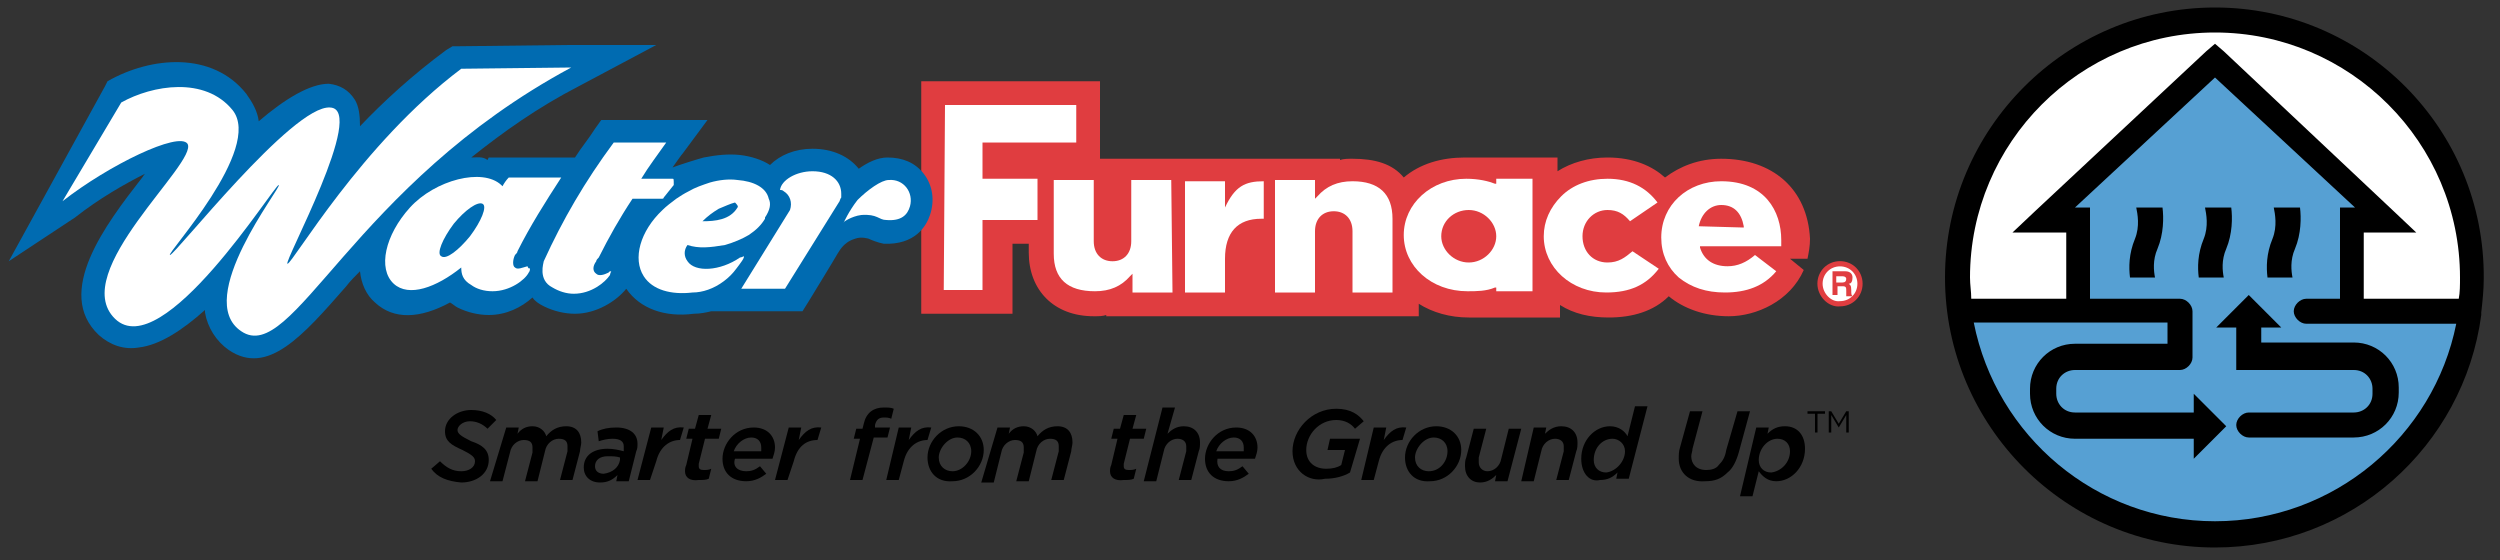
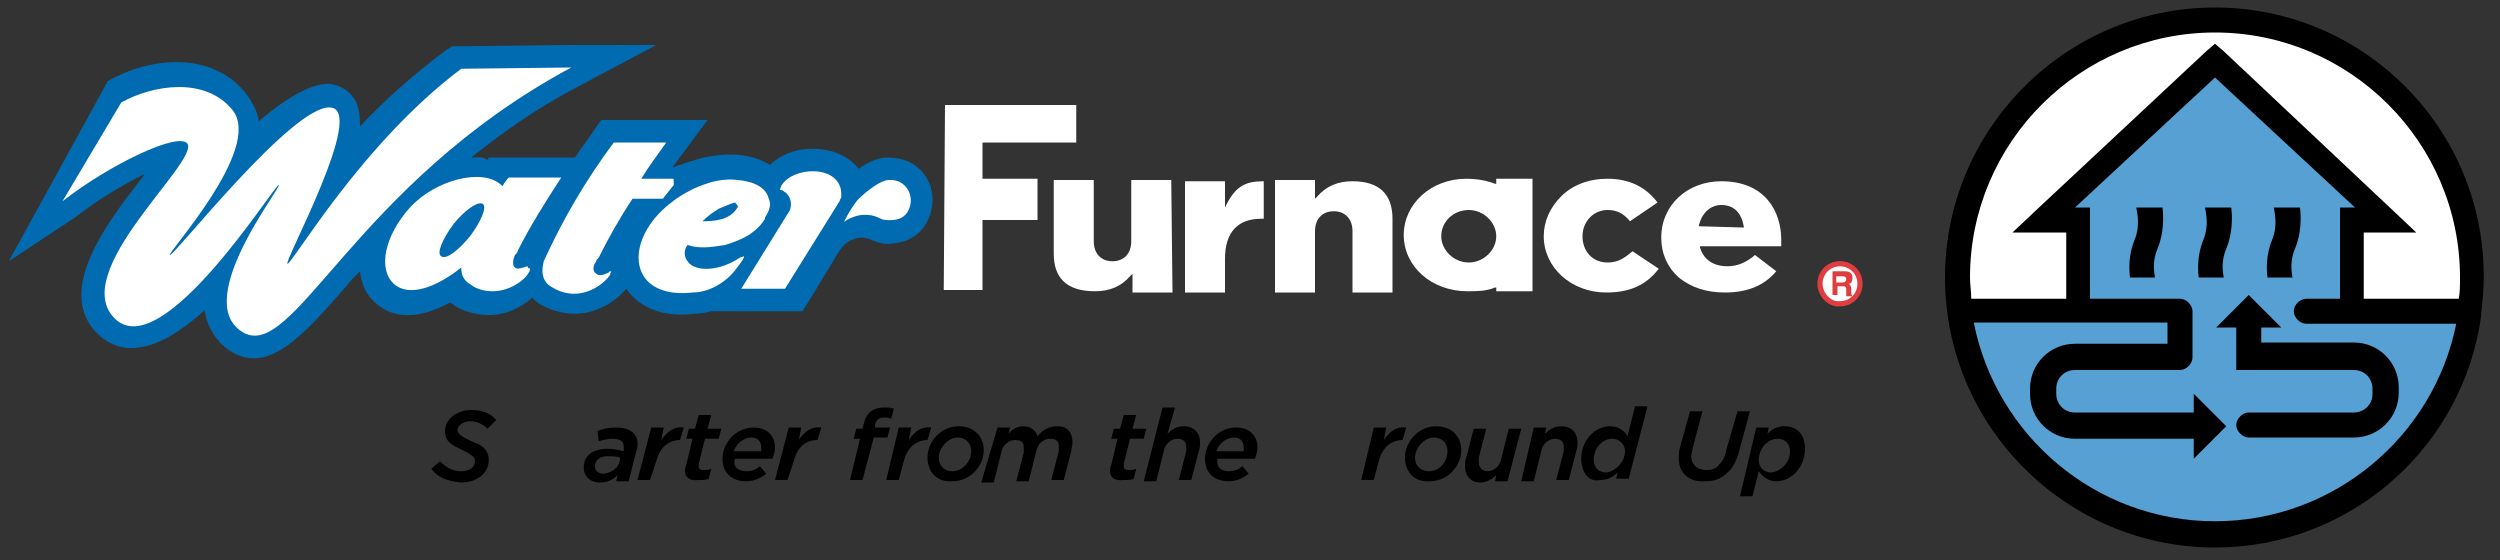
<svg xmlns="http://www.w3.org/2000/svg" version="1.1" id="Layer_1" x="0px" y="0px" viewBox="0 0 200 44.8" style="enable-background:new 0 0 200 44.8;" xml:space="preserve">
  <rect x="0" y="0" width="200" height="44.8" fill="#333333" stroke="none" />
  <style type="text/css">
	.st0{fill:#56A0D3;}
	.st1{fill:#FFFFFF;}
	.st2{fill:#FFFFFF;stroke:#E03D40;stroke-width:0.417;}
	.st3{fill:none;}
	.st4{fill:#E03D40;}
	.st5{fill:#006BB1;}
</style>
  <path d="M34.5,37.5l0.7-0.6c0.5,0.5,1,0.8,1.7,0.8c0.6,0,1.1-0.3,1.1-0.8c0-0.3-0.2-0.5-1-0.9c-0.9-0.4-1.4-0.7-1.4-1.5  c0-1,1-1.7,2.1-1.7c0.9,0,1.6,0.3,2,0.8l-0.7,0.7c-0.4-0.4-0.9-0.6-1.4-0.6c-0.6,0-1,0.4-1,0.7s0.3,0.5,1.1,0.9  c0.9,0.3,1.4,0.7,1.4,1.5c0,1.1-1,1.8-2.2,1.8C35.8,38.5,35,38.2,34.5,37.5z" />
-   <path d="M40.5,34.2h1l-0.1,0.5c0.3-0.4,0.7-0.6,1.2-0.6c0.6,0,1,0.4,1.1,0.8c0.4-0.5,0.9-0.8,1.6-0.8c0.8,0,1.2,0.5,1.2,1.3  c0,0.2-0.1,0.5-0.1,0.7l-0.6,2.3h-1l0.6-2.3c0-0.1,0-0.3,0-0.4c0-0.4-0.2-0.6-0.7-0.6c-0.5,0-1,0.4-1.1,1l-0.6,2.4h-1l0.6-2.3  c0-0.1,0-0.3,0-0.4c0-0.4-0.2-0.6-0.7-0.6c-0.5,0-1,0.4-1.1,1l-0.6,2.3h-1L40.5,34.2z" />
  <path d="M46.7,37.4c0-1,0.8-1.5,1.9-1.5c0.5,0,0.9,0.1,1.3,0.2l0-0.1c0-0.1,0-0.2,0-0.3c0-0.4-0.3-0.6-0.9-0.6  c-0.4,0-0.8,0.1-1.1,0.2l-0.1-0.8c0.4-0.2,0.9-0.3,1.5-0.3c1.1,0,1.7,0.5,1.7,1.3c0,0.2,0,0.4-0.1,0.6l-0.6,2.4h-1l0.1-0.5  c-0.4,0.4-0.8,0.6-1.4,0.6C47.2,38.6,46.7,38.1,46.7,37.4z M49.6,36.8l0-0.2c-0.3-0.1-0.6-0.1-1-0.1c-0.6,0-1,0.3-1,0.8  c0,0.4,0.3,0.6,0.7,0.6C49,37.8,49.5,37.4,49.6,36.8z" />
  <path d="M52.1,34.2h1l-0.2,1c0.5-0.7,1-1.1,1.8-1l-0.3,1h0c-0.8,0-1.6,0.5-1.9,1.7L52,38.4h-1L52.1,34.2z" />
  <path d="M54.8,37.7c0-0.1,0-0.3,0.1-0.5l0.5-2.1h-0.5l0.2-0.8h0.5l0.3-1.1h1l-0.3,1.1h1.1l-0.2,0.8h-1.1l-0.5,2c0,0.1,0,0.2,0,0.2  c0,0.2,0.1,0.3,0.4,0.3c0.2,0,0.4,0,0.6-0.1l-0.2,0.8c-0.2,0.1-0.5,0.1-0.8,0.1C55.2,38.5,54.8,38.2,54.8,37.7z" />
  <path d="M59.7,37.7c0.4,0,0.7-0.1,1.1-0.4l0.5,0.6c-0.4,0.3-0.9,0.6-1.6,0.6c-1.2,0-1.9-0.7-1.9-1.8c0-1.2,1-2.5,2.5-2.5  c1.1,0,1.7,0.7,1.7,1.6c0,0.3-0.1,0.6-0.2,0.9h-3C58.6,37.3,59,37.7,59.7,37.7z M60.9,36.1c0,0,0-0.2,0-0.3c0-0.5-0.3-0.8-0.8-0.8  c-0.6,0-1.2,0.5-1.4,1.1H60.9z" />
  <path d="M63.1,34.2h1l-0.2,1c0.5-0.7,1-1.1,1.8-1l-0.3,1h0c-0.9,0-1.6,0.5-1.9,1.7L63,38.4h-1L63.1,34.2z" />
  <path d="M68.8,35.1h-0.5l0.2-0.8H69l0.1-0.4c0.2-0.9,0.8-1.3,1.6-1.3c0.3,0,0.6,0,0.8,0.1l-0.2,0.8c-0.2-0.1-0.4-0.1-0.6-0.1  c-0.4,0-0.6,0.2-0.7,0.6l0,0.2h1.2l-0.2,0.8h-1.1l-0.9,3.4h-1L68.8,35.1z" />
  <path d="M71.9,34.2h1l-0.2,1c0.5-0.7,1-1.1,1.8-1l-0.3,1h0c-0.8,0-1.6,0.5-1.9,1.7l-0.4,1.5h-1L71.9,34.2z" />
  <path d="M74.2,36.6c0-1.3,1.1-2.5,2.5-2.5c1.2,0,2,0.8,2,1.9c0,1.3-1.1,2.5-2.5,2.5C74.9,38.6,74.2,37.7,74.2,36.6z M77.7,36.1  c0-0.7-0.5-1.1-1.1-1.1c-0.8,0-1.5,0.9-1.5,1.6c0,0.7,0.5,1.1,1.1,1.1C77,37.7,77.7,36.9,77.7,36.1z" />
  <path d="M79.8,34.2h1l-0.1,0.5c0.3-0.4,0.7-0.6,1.2-0.6c0.6,0,1,0.4,1.1,0.8c0.4-0.5,0.9-0.8,1.6-0.8c0.8,0,1.2,0.5,1.2,1.3  c0,0.2-0.1,0.5-0.1,0.7l-0.6,2.3h-1l0.6-2.3c0-0.1,0-0.3,0-0.4c0-0.4-0.2-0.6-0.7-0.6c-0.5,0-1,0.4-1.1,1l-0.6,2.4h-1l0.6-2.3  c0-0.1,0-0.3,0-0.4c0-0.4-0.2-0.6-0.7-0.6c-0.5,0-1,0.4-1.1,1l-0.6,2.4h-1L79.8,34.2z" />
  <path d="M88.8,37.7c0-0.1,0-0.3,0.1-0.5l0.5-2.1h-0.5l0.2-0.8h0.5l0.3-1.1h1l-0.3,1.1h1.1l-0.2,0.8h-1.1l-0.5,2c0,0.1,0,0.2,0,0.2  c0,0.2,0.1,0.3,0.4,0.3c0.2,0,0.4,0,0.6-0.1l-0.2,0.8c-0.2,0.1-0.5,0.1-0.8,0.1C89.2,38.5,88.8,38.2,88.8,37.7z" />
  <path d="M93,32.6h1l-0.6,2.1c0.3-0.3,0.7-0.6,1.3-0.6c0.8,0,1.3,0.5,1.3,1.3c0,0.2,0,0.5-0.1,0.7l-0.6,2.3h-1l0.6-2.3  c0-0.1,0-0.3,0-0.4c0-0.4-0.3-0.6-0.7-0.6c-0.5,0-1,0.4-1.1,1l-0.6,2.4h-1L93,32.6z" />
  <path d="M98.3,37.7c0.4,0,0.7-0.1,1.1-0.4l0.5,0.6c-0.4,0.3-0.9,0.6-1.6,0.6c-1.2,0-1.9-0.7-1.9-1.8c0-1.2,1-2.5,2.5-2.5  c1.1,0,1.7,0.7,1.7,1.6c0,0.3-0.1,0.6-0.2,0.9h-3C97.3,37.3,97.6,37.7,98.3,37.7z M99.5,36.1c0,0,0-0.2,0-0.3c0-0.5-0.3-0.8-0.8-0.8  c-0.6,0-1.2,0.5-1.4,1.1H99.5z" />
-   <path d="M103.4,36.1c0-1.7,1.5-3.4,3.5-3.4c1.2,0,1.8,0.5,2.2,1l-0.7,0.6c-0.3-0.4-0.8-0.7-1.5-0.7c-1.4,0-2.4,1.2-2.4,2.4  c0,1,0.7,1.5,1.6,1.5c0.5,0,0.9-0.1,1.2-0.3l0.3-1.2h-1.4l0.2-0.9h2.4l-0.8,2.7c-0.5,0.3-1.2,0.5-2,0.5  C104.7,38.6,103.4,37.7,103.4,36.1z" />
  <path d="M109.9,34.2h1l-0.2,1c0.5-0.7,1-1.1,1.8-1l-0.3,1h0c-0.8,0-1.6,0.5-1.9,1.7l-0.4,1.5h-1L109.9,34.2z" />
  <path d="M112.4,36.6c0-1.3,1.1-2.5,2.5-2.5c1.2,0,2,0.8,2,1.9c0,1.3-1.1,2.5-2.5,2.5C113.1,38.6,112.4,37.7,112.4,36.6z M115.8,36.1  c0-0.7-0.5-1.1-1.1-1.1c-0.8,0-1.5,0.9-1.5,1.6c0,0.7,0.5,1.1,1.1,1.1C115.2,37.7,115.8,36.9,115.8,36.1z" />
  <path d="M117.2,37.3c0-0.2,0-0.5,0.1-0.7l0.6-2.3h1l-0.6,2.3c0,0.1,0,0.3,0,0.4c0,0.4,0.3,0.7,0.7,0.7c0.5,0,1-0.4,1.1-1l0.6-2.4h1  l-1.1,4.2h-1l0.1-0.5c-0.3,0.3-0.7,0.6-1.3,0.6C117.7,38.6,117.2,38.1,117.2,37.3z" />
  <path d="M122.7,34.2h1l-0.1,0.5c0.3-0.3,0.7-0.6,1.3-0.6c0.8,0,1.3,0.5,1.3,1.3c0,0.2,0,0.5-0.1,0.7l-0.6,2.3h-1l0.6-2.3  c0-0.1,0-0.3,0-0.4c0-0.4-0.3-0.6-0.7-0.6c-0.5,0-1,0.4-1.1,1l-0.6,2.4h-1L122.7,34.2z" />
  <path d="M126.5,36.7c0-1.5,1.1-2.6,2.3-2.6c0.7,0,1.2,0.4,1.4,0.8l0.6-2.4h1l-1.5,5.8h-1l0.1-0.5c-0.4,0.4-0.8,0.6-1.4,0.6  C127.2,38.6,126.5,37.9,126.5,36.7z M130,36.1c0-0.6-0.5-1-1-1c-0.8,0-1.5,0.7-1.5,1.7c0,0.6,0.4,1,1,1  C129.3,37.7,130,36.9,130,36.1z" />
  <path d="M134.3,36.7c0-0.3,0-0.6,0.1-0.9l0.8-2.9h1l-0.8,3c0,0.2-0.1,0.4-0.1,0.6c0,0.6,0.4,1.1,1.2,1.1c0.4,0,0.8-0.1,1-0.4  c0.3-0.3,0.5-0.6,0.6-1.2l0.9-3.1h1l-0.9,3.3c-0.2,0.7-0.5,1.3-0.9,1.6c-0.5,0.5-1,0.7-1.8,0.7C135.1,38.6,134.3,37.8,134.3,36.7z" />
  <path d="M140.5,34.2h1l-0.1,0.5c0.4-0.4,0.8-0.6,1.4-0.6c1,0,1.6,0.7,1.6,1.8c0,1.5-1.1,2.6-2.3,2.6c-0.7,0-1.1-0.4-1.4-0.8l-0.5,2  h-1L140.5,34.2z M143.2,36.1c0-0.6-0.4-1-1-1c-0.8,0-1.5,0.8-1.5,1.7c0,0.6,0.4,1,1,1C142.5,37.7,143.2,37,143.2,36.1z" />
-   <path d="M145.2,34.6h0.2v-1.5h0.6v-0.2h-1.4v0.2h0.6L145.2,34.6L145.2,34.6z" />
-   <path d="M146.3,34.6h0.2v-1.4l0.6,1l0,0l0.6-1v1.4h0.2v-1.7h-0.2l-0.6,1l-0.6-1h-0.2V34.6z" />
  <circle class="st0" cx="177.4" cy="22.2" r="20.6" />
  <g>
    <path class="st1" d="M197.6,24.5c0.1-0.8,0.1-1.6,0.1-2.4c0-11.4-9.2-20.6-20.6-20.6s-20.6,9.2-20.6,20.6c0,0.9,0,1.9,0.2,2.7h9.4   l0-7.3h-2.6l13.6-12.8L190.3,17l-2.2,0.6l-0.1,7H197.6z" />
  </g>
  <path d="M180.9,26.2h1.6l-2.6-2.6l-2.6,2.6h1.6v3.4h9.4c0.9,0,1.5,0.7,1.5,1.5v0.4c0,0.9-0.7,1.5-1.5,1.5h-8.4c-0.5,0-1,0.5-1,1  s0.5,1,1,1h8.4c2,0,3.6-1.6,3.6-3.6v-0.4c0-2-1.6-3.6-3.6-3.6h-7.4L180.9,26.2L180.9,26.2z M170.9,16.6c0.1,0.5,0.3,1.5-0.1,2.5  c-0.5,1.2-0.5,2.3-0.4,3.1h2c-0.1-0.5-0.2-1.4,0.2-2.3c0.5-1.2,0.5-2.5,0.4-3.3C173,16.6,170.9,16.6,170.9,16.6z M178.1,19.9  c0.5-1.2,0.5-2.5,0.4-3.3h-2.1c0.1,0.5,0.3,1.5-0.1,2.5c-0.5,1.2-0.5,2.3-0.4,3.1h2C177.8,21.7,177.7,20.8,178.1,19.9z M183.4,22.2  c-0.1-0.5-0.2-1.4,0.2-2.3c0.5-1.2,0.5-2.5,0.4-3.3h-2.1c0.1,0.5,0.3,1.5-0.1,2.5c-0.5,1.2-0.5,2.3-0.4,3.1  C181.4,22.2,183.4,22.2,183.4,22.2z M177.2,0.6c-11.9,0-21.6,9.7-21.6,21.6s9.7,21.6,21.6,21.6c10.9,0,19.9-8.1,21.3-18.6  c0-0.1,0-0.1,0-0.2c0.1-0.9,0.2-1.8,0.2-2.7C198.8,10.3,189.1,0.6,177.2,0.6z M177.2,41.7c-9.5,0-17.5-6.8-19.3-15.9h15.5v1.7H166  c-2,0-3.6,1.6-3.6,3.6v0.4c0,2,1.6,3.6,3.6,3.6h9.5v1.6l2.6-2.6l-2.6-2.6v1.5h-9.5c-0.9,0-1.5-0.7-1.5-1.5v-0.4  c0-0.9,0.7-1.5,1.5-1.5h8.4c0.5,0,1-0.5,1-1v-3.7c0-0.5-0.5-1-1-1h-7.2v-7.3H166l11.2-10.4l11.2,10.4h-1.2v7.3h-2.7l0,0  c-0.5,0-1,0.5-1,1s0.5,1,1,1l0,0h12C194.7,34.9,186.7,41.7,177.2,41.7z M196.7,23.9h-7.6v-5.3h4.2l-1.8-1.7L177.9,4.1l-0.7-0.6  l-0.7,0.6l-13.7,12.8l-1.8,1.7h4.3v5.3h-7.6c0-0.6-0.1-1.1-0.1-1.7c0-10.8,8.8-19.6,19.6-19.6c10.8,0,19.6,8.8,19.6,19.6  C196.8,22.8,196.8,23.4,196.7,23.9z" />
  <path class="st2" d="M145.6,22.7c0-0.9,0.7-1.6,1.6-1.6c0.9,0,1.6,0.7,1.6,1.6s-0.7,1.6-1.6,1.6C146.4,24.4,145.6,23.6,145.6,22.7  L145.6,22.7z" />
  <path class="st3" d="M147.4,22.1h-0.5v0.5h0.5c0.2,0,0.3-0.1,0.3-0.3C147.7,22.2,147.6,22.1,147.4,22.1z" />
-   <path class="st4" d="M137.7,12.7c-1.8,0-3.3,0.6-4.5,1.5c-1-0.9-2.5-1.6-4.6-1.6c-1.5,0-2.9,0.4-4,1.1v-1.1h-1.9h-3.1h-1.9v0  c-0.2,0-0.3,0-0.5,0c-1.9,0-3.6,0.5-4.9,1.6c-0.9-1.1-2.3-1.5-4.1-1.5c-0.4,0-0.7,0-1,0.1v-0.1h-1.9h-3.4H100h-0.1h-1.8h-2.5h-0.9  h-1h-0.9h-2.5h-1h-0.9H88v-1V8.4V6.5h-1.9H75.6h-1.9v1.9v14.8v1.9h1.9h3.5H81v-1.9v-3.7h1.3v0.7c0,3,2,5.1,5.2,5.1  c0.4,0,0.7,0,1-0.1v0.1h1.9h2.5h0.9h1h0.9h2.5h1.8h0.1h1.8h3.4h1h0.9h1h3.4h1.9v-1c1.1,0.7,2.5,1.1,4,1.1c0.1,0,0.3,0,0.4,0v0h1.9  h3.1h1.9v-1c1.1,0.7,2.4,1,3.9,1c1.9,0,3.6-0.5,4.8-1.7c1.2,1,2.9,1.6,4.8,1.6c2.2,0,4.9-1.2,6-3.7l-1.1-0.9h1.4  c0.1-0.5,0.2-1,0.2-1.6C144.6,15.1,141.8,12.7,137.7,12.7z" />
  <path class="st4" d="M148.1,23.2c0-0.4-0.1-0.4-0.2-0.5c0.2,0,0.3-0.2,0.3-0.5c0-0.2-0.1-0.5-0.6-0.5h-1v1.9h0.4v-0.7h0.4  c0.3,0,0.3,0.1,0.3,0.4c0,0.2,0,0.3,0,0.4h0.5v0C148.1,23.6,148.1,23.5,148.1,23.2z M147.4,22.6h-0.5v-0.5h0.5  c0.2,0,0.3,0.1,0.3,0.2C147.7,22.5,147.6,22.6,147.4,22.6z" />
  <g>
    <path class="st1" d="M75.6,8.4h10.5v3h-7.5v2.9h4.4v3.3h-4.4v5.6h-3.1L75.6,8.4L75.6,8.4z" />
    <path class="st1" d="M93.7,14.4h-3.2v4.9c0,1-0.6,1.6-1.5,1.6s-1.5-0.6-1.5-1.6v-4.9h-3.2v5.9c0,2,1.1,3,3.3,3   c1.2,0,2.1-0.4,2.8-1.2l0.2-0.2v0.3v1.2h3.2L93.7,14.4L93.7,14.4z" />
    <path class="st1" d="M94.8,23.4h3.2v-2.7c0-2.1,1-3.2,2.9-3.2h0.2v-3c-1.5,0-2.3,0.4-3.1,2.1v-0.4v-1.7h-3.2L94.8,23.4L94.8,23.4z" />
    <path class="st1" d="M102,23.4h3.2v-4.9c0-1,0.6-1.6,1.5-1.6s1.5,0.6,1.5,1.6v4.9h3.2v-5.9c0-2-1.1-3-3.2-3c-1.2,0-2.1,0.4-2.8,1.2   l-0.2,0.2v-0.3v-1.2h-3.2L102,23.4L102,23.4z" />
    <path class="st1" d="M128.6,21c-1.2,0-2-0.9-2-2.1v0c0-1.2,0.9-2.1,2-2.1c0.8,0,1.3,0.3,1.8,0.9l2.2-1.5c-0.9-1.2-2.2-1.9-4-1.9   c-1.5,0-2.8,0.5-3.7,1.4c-0.9,0.9-1.4,2-1.4,3.2v0c0,2.5,2.2,4.5,5,4.5c1.9,0,3.2-0.6,4.2-1.9l-2.1-1.4C130,20.6,129.5,21,128.6,21   z" />
    <path class="st1" d="M138.2,21.3c-1.1,0-1.9-0.5-2.2-1.5l0-0.1h0.1h6.4c0-0.2,0-0.4,0-0.5c0-2.3-1.3-4.7-4.8-4.7   c-2.7,0-4.8,1.9-4.8,4.5v0c0,1.3,0.5,2.4,1.4,3.2c1,0.8,2.2,1.2,3.7,1.2c1.7,0,3.1-0.5,4.1-1.7l-1.7-1.3   C139.7,21,139,21.3,138.2,21.3z M135.9,18.1c0.2-1,0.9-1.7,1.8-1.7c1,0,1.6,0.6,1.8,1.7v0.1h-0.1L135.9,18.1L135.9,18.1L135.9,18.1   z" />
    <path class="st1" d="M122.6,14.3h-2.9v0.3v0.1l-0.1,0c-0.5-0.2-1.3-0.4-2.3-0.4c-2.8,0-5,2-5,4.5c0,2.5,2.2,4.5,5.1,4.5   c0.7,0,1.5,0,2.2-0.3l0.1,0v0.1v0.2h2.9V14.3z M117.5,21c-1.2,0-2.2-1-2.2-2.1c0-1.2,1-2.1,2.2-2.1c1.2,0,2.2,1,2.2,2.1   C119.7,20,118.7,21,117.5,21z" />
  </g>
  <g>
    <path class="st5" d="M70.9,12.7C71,12.7,71,12.7,70.9,12.7c0.1,0,0.1,0,0.2,0H70.9z" />
    <path class="st5" d="M73.9,13.9c-0.7-0.9-1.7-1.3-2.9-1.3c-0.8,0-1.6,0.4-2.3,0.9c-0.8-1-2.1-1.6-3.7-1.6c-1.4,0-2.6,0.5-3.4,1.3   c-0.6-0.4-1.5-0.7-2.4-0.8c-0.9-0.1-1.9,0-2.9,0.2c-0.4,0.1-2,0.6-2.5,0.8c0.5-0.7,0.7-1,0.8-1.1l2-2.7l-3.4,0h-2.1h-2.1h-0.9   l-0.5,0.7c-0.5,0.8-1.1,1.5-1.6,2.3h-1.8h-4.2h-0.9l-0.1,0.2c-0.4-0.3-0.8-0.2-1.3-0.2c2.5-2,5.3-4,8.6-5.7l6.2-3.3l-7.1,0   l-8.7,0.1h-0.5l-0.5,0.3c-2.7,2-5,4.1-6.9,6.1c0-0.9-0.1-1.6-0.4-2.1c-0.5-0.8-1.2-1.2-2.1-1.3c-1.5,0-3.5,1.2-5.6,3   c-0.1-0.8-0.5-1.5-1-2.2c-2.7-3.4-7.6-3-11.1-1L8.4,6.9l-7.7,14L6,17.4c1.9-1.5,4-2.7,5.6-3.5c-0.1,0.1-0.2,0.3-0.3,0.4   c-2.8,3.6-7,9.1-3.4,12.5c0.9,0.8,2,1.2,3.2,1c1.7-0.2,3.5-1.4,5.3-3c0,0,0,0.1,0,0.2c0.2,1.2,0.9,2.3,1.9,3   c3.1,2.1,5.9-1.1,9.4-5.1c0.3-0.4,0.7-0.8,1.1-1.2c0.1,1,0.5,1.9,1.2,2.5c1.5,1.4,3.6,1.3,6,0c0.2,0.1,0.4,0.3,0.6,0.4   c0.8,0.4,1.7,0.6,2.5,0.6c1.4,0,2.6-0.6,3.5-1.4c0.2,0.3,0.5,0.5,0.9,0.7c0.8,0.4,1.7,0.6,2.5,0.6c1.7,0,3.3-1,4.1-2   c1.1,1.6,3.1,2.3,5.4,2c0.5,0,1-0.1,1.4-0.2h2.4h3.9h1l0.5-0.8c0,0,2.2-3.6,2.3-3.8c0.1-0.1,0.4-0.9,1.4-1.2c0.5-0.2,1.1,0,1.1,0   c0.2,0.1,0.7,0.3,1.2,0.4c2.5,0.1,3.4-1.4,3.7-2.3C74.8,16,74.6,14.8,73.9,13.9z" />
  </g>
  <g>
    <path class="st1" d="M71.1,14.4c1.2-0.1,2,1,1.7,2.1c-0.2,0.7-0.7,1.2-1.9,1.1c-0.6,0-0.7-0.5-2-0.4c-0.8,0.1-1.5,0.6-1.4,0.6   c0,0,0.4-0.9,1.1-1.8C69.4,15.2,70.5,14.4,71.1,14.4z" />
    <path class="st1" d="M65,13.7c-1.3,0-2.5,0.7-2.6,1.5c0.1,0,0.2,0,0.3,0.1c0.5,0.3,0.7,0.9,0.5,1.5l-3.9,6.3h3.5l4.3-6.9l0,0   c0.1-0.1,0.1-0.3,0.2-0.4c0-0.1,0-0.2,0-0.3C67.3,14.5,66.5,13.7,65,13.7z" />
    <path class="st1" d="M61.5,15.9c-0.2-0.9-1.2-1.4-2.5-1.5c-0.7-0.1-1.5,0-2.2,0.2c-0.6,0.2-1.2,0.4-1.7,0.7c-0.4,0.2-0.7,0.4-1,0.6   c-0.4,0.3-0.8,0.6-1.1,0.9c-1.8,1.7-2.4,3.9-1.5,5.3c0.7,1.1,2.2,1.5,3.9,1.3c0.8,0,1.7-0.3,2.5-0.9c0.4-0.3,0.7-0.6,1-1   c0.3-0.4,0.7-0.9,0.6-1c0,0-0.2,0.1-0.3,0.1c-1.6,1.1-3.6,1.2-4.2,0.3c-0.3-0.4-0.3-0.9,0-1.3c0.9,0.3,1.8,0.2,3,0   c0.7-0.2,1.4-0.5,1.9-0.8c0.6-0.4,1-0.8,1.3-1.3c0,0,0-0.1,0-0.1C61.6,16.8,61.7,16.3,61.5,15.9z M59,16.6c-0.6,1-1.8,1.1-2.8,1.1   c0.4-0.4,0.8-0.7,1.3-1c0.5-0.2,0.9-0.4,1.3-0.5C58.9,16.3,59.1,16.5,59,16.6z" />
    <path class="st1" d="M42.4,21.5c0,0,0,0.2-0.1,0.3c-0.3,0.6-1.5,1.5-2.9,1.5c-0.7,0-1.3-0.2-1.7-0.5c-0.7-0.4-0.8-0.9-0.8-1.4   c-2,1.6-4.2,2.4-5.4,1.3c-1.3-1.2-0.7-3.9,1.3-6.1s5.8-3.2,7.3-1.8c0,0,0,0,0.1,0.1c0.1-0.2,0.3-0.5,0.5-0.7h4.2   c-1.3,2-2.5,3.9-3.5,5.9c0,0.1-0.1,0.2-0.2,0.3c0,0,0,0,0,0c-0.2,0.4-0.2,0.9,0,1c0.2,0.2,0.6,0,1-0.1   C42.3,21.6,42.4,21.4,42.4,21.5z M37.6,18.9c0.9-1.2,1.4-2.4,1-2.6s-1.4,0.5-2.3,1.6c-0.9,1.2-1.4,2.4-1,2.6   C35.7,20.8,36.7,20,37.6,18.9z" />
    <path class="st1" d="M53.8,14.3h-2.5c0.6-1,1.3-1.9,2-2.9c-1.3,0-2.9,0-4.2,0c-2.3,3.1-4.1,6.2-5.6,9.5c0,0.1-0.5,1.5,0.7,2.1   c0.5,0.3,1.1,0.5,1.7,0.5c1.4,0,2.5-0.9,2.9-1.5c0-0.1,0.1-0.3,0.1-0.3c0,0-0.2,0-0.2,0.1c-0.4,0.2-0.8,0.3-1,0.1   c-0.3-0.2-0.3-0.6,0-1c0,0,0,0,0,0c0-0.1,0.1-0.2,0.2-0.3c0.8-1.6,1.7-3.2,2.7-4.7h2.3c0.1,0,0.2,0,0.2-0.1l0.8-1   C53.9,14.3,53.9,14.3,53.8,14.3z" />
    <path class="st1" d="M36.9,5.5c-8,6-13.5,15.6-13.9,15.6s6.4-12.4,3.4-12.5C23.4,8.4,14,20.4,13.6,20.4s7.5-8.5,5-11.6   c-2.2-2.7-6.4-2-8.9-0.6l-4.7,7.9c3.7-2.9,9.3-5.6,10-4.6c0.9,1.5-9.6,10.3-5.8,14S22,14.7,22.3,14.8c0.3,0.1-6.9,9.1-3,11.7   c4.1,2.8,8.9-11.7,26.4-21.1L36.9,5.5z" />
  </g>
</svg>